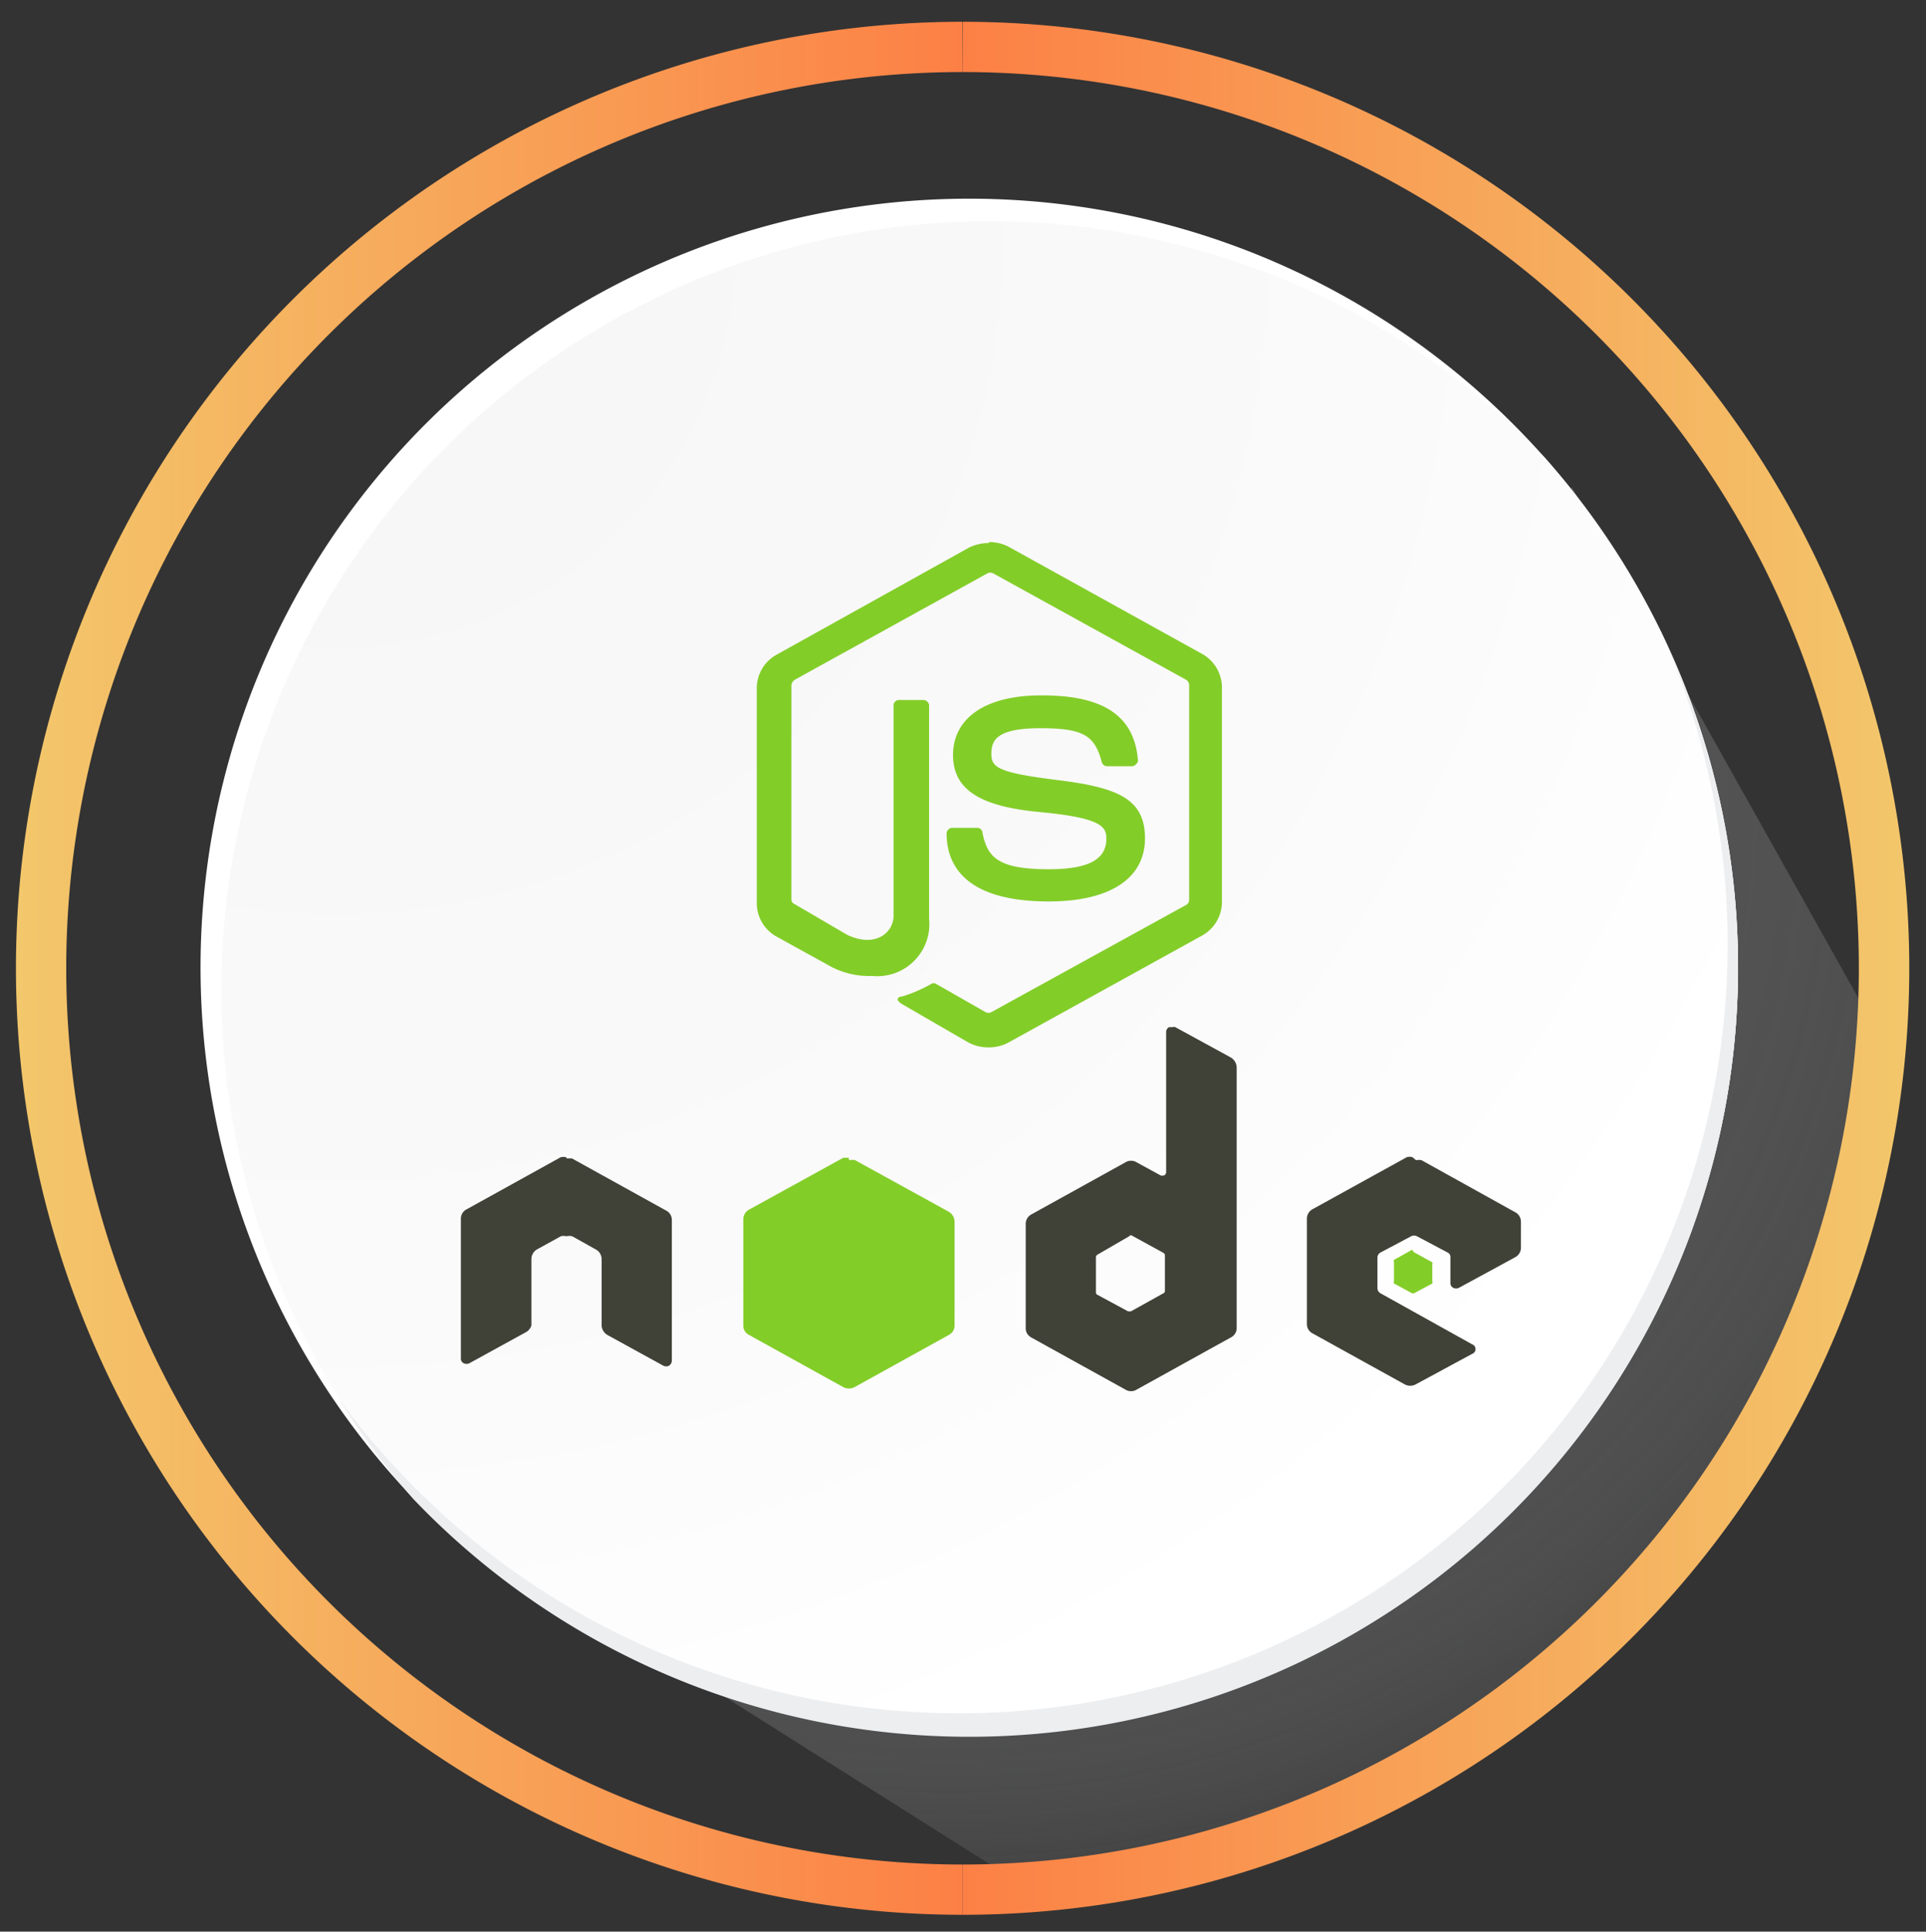
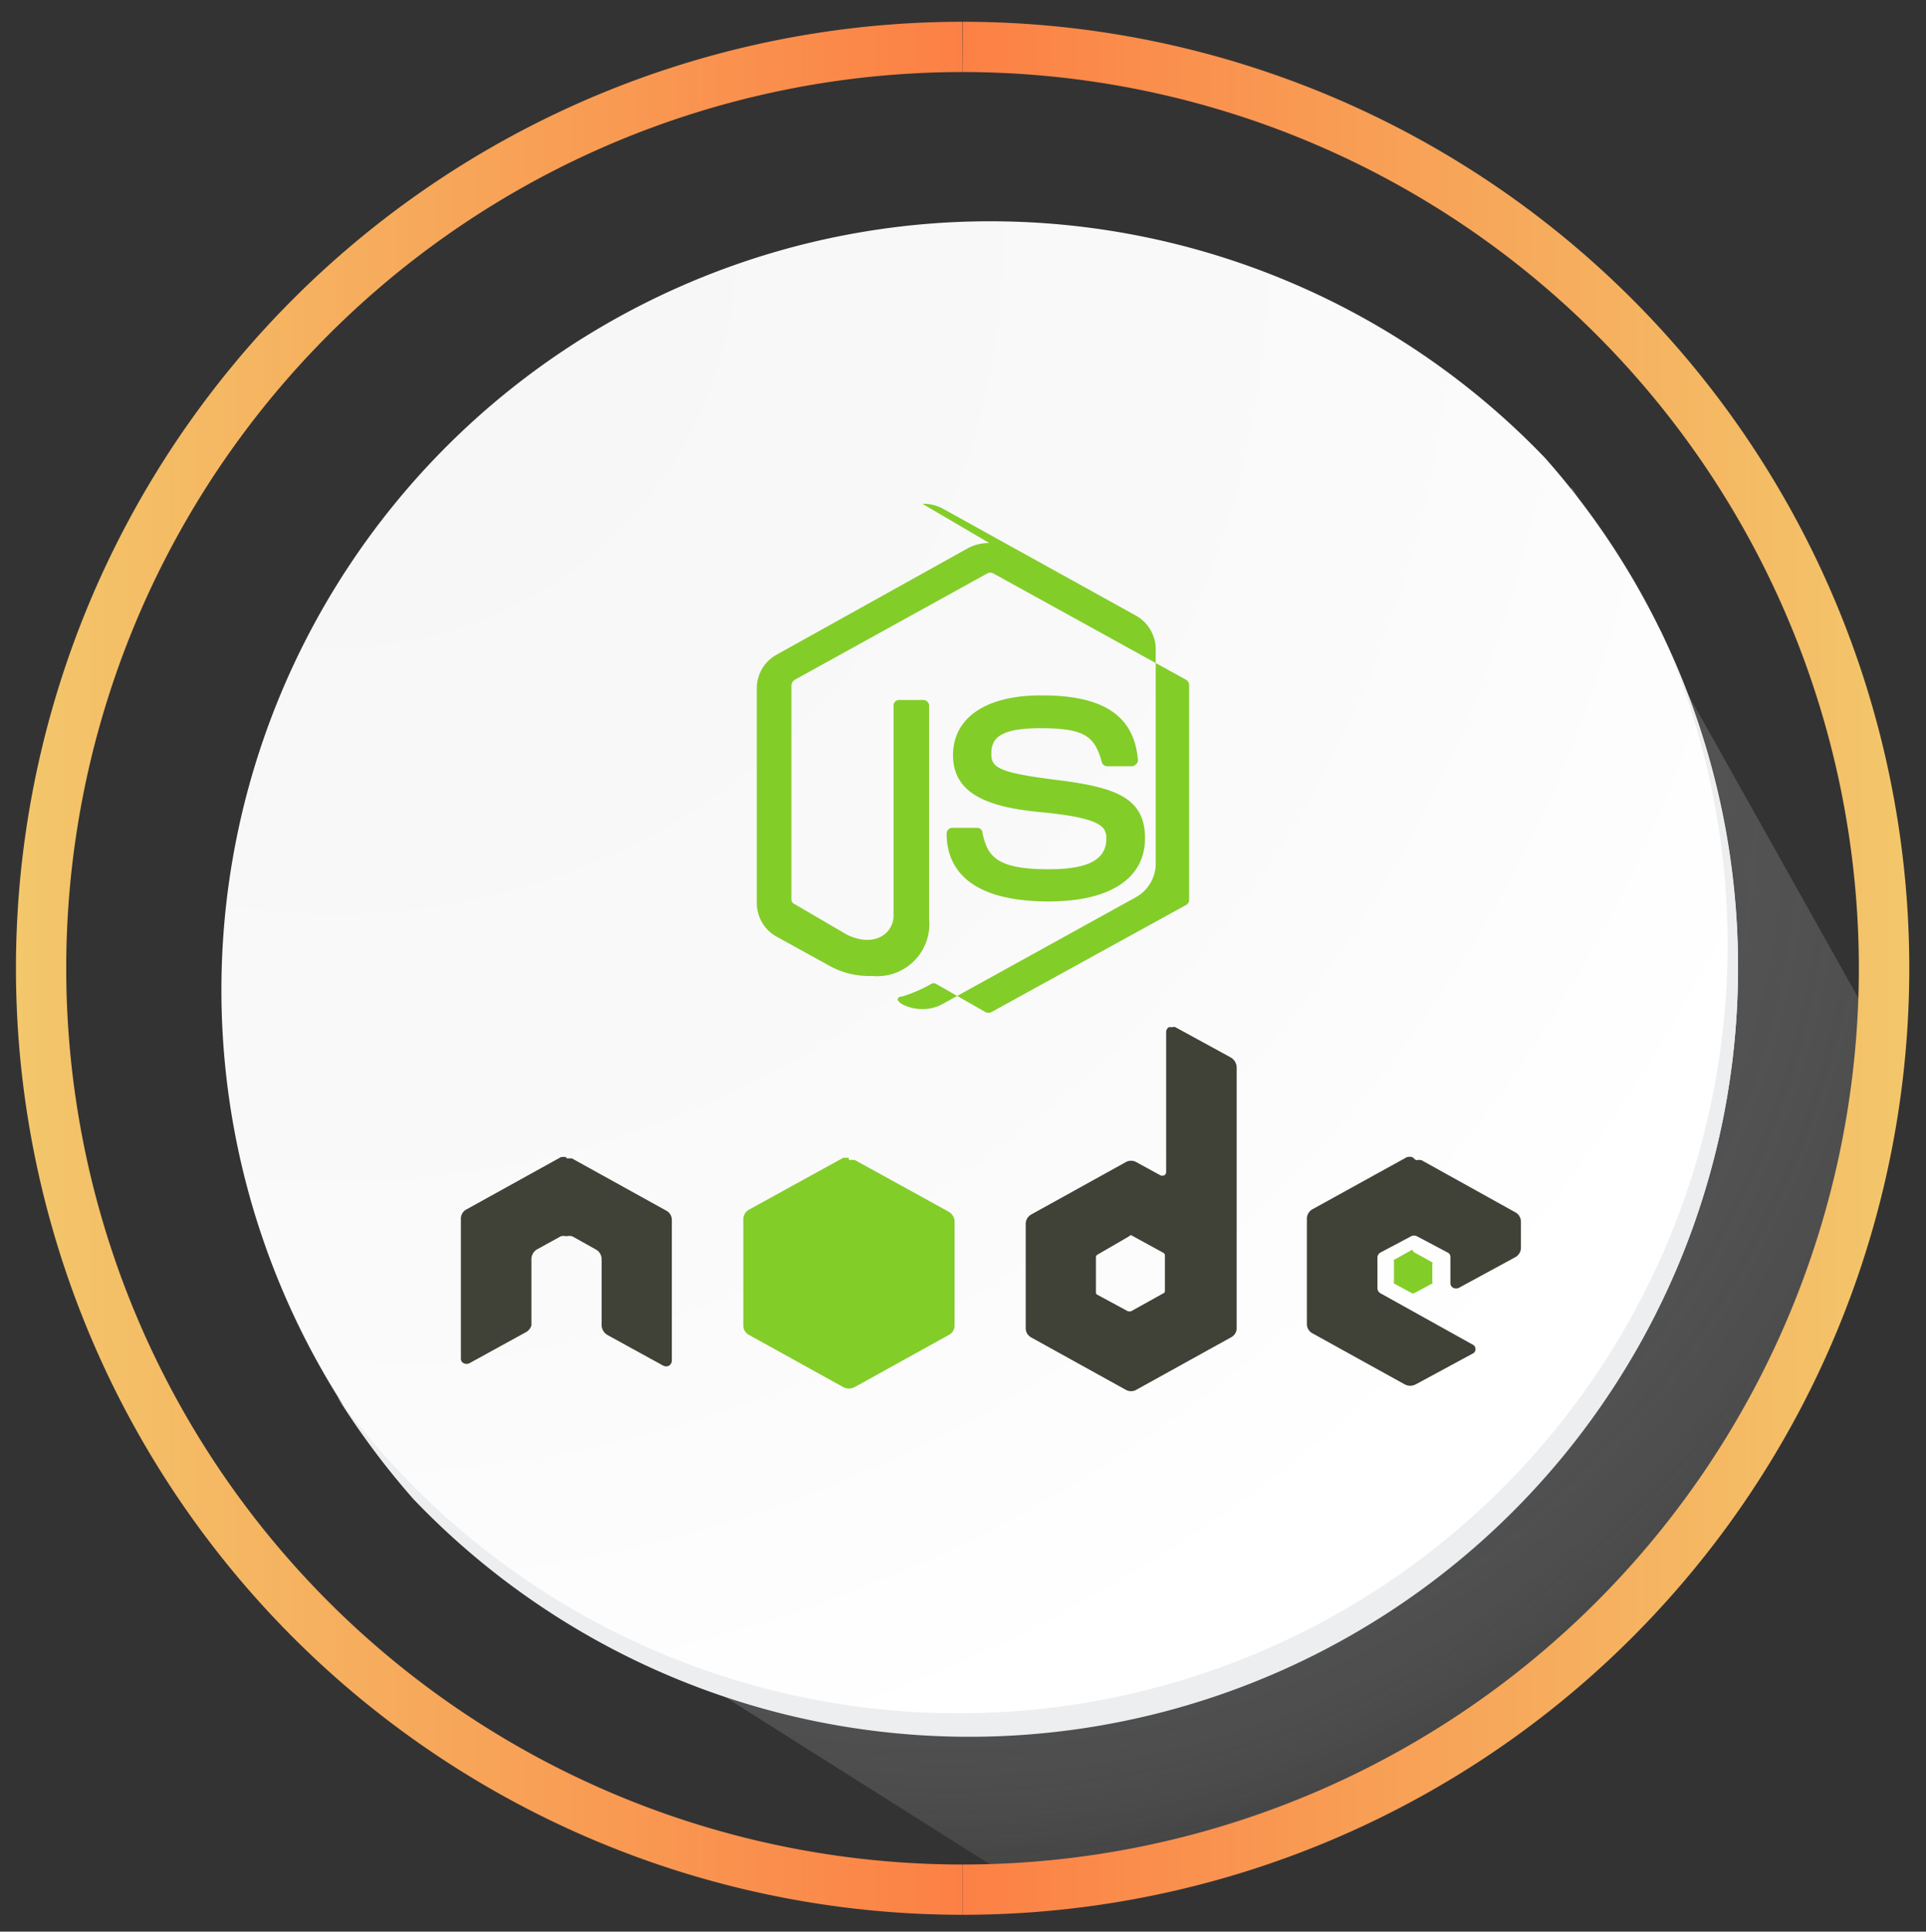
<svg xmlns="http://www.w3.org/2000/svg" xmlns:xlink="http://www.w3.org/1999/xlink" id="Layer_1" data-name="Layer 1" width="62.81" height="63" viewBox="0 0 62.81 63">
  <rect x="0" y="0" width="62.81" height="63" fill="#333333" stroke="none" />
  <defs>
    <style>.cls-1{opacity:0.4;isolation:isolate;fill:url(#radial-gradient);}.cls-2{fill:#fff;}.cls-3{fill:url(#radial-gradient-2);}.cls-4{fill:#eceef0;}.cls-5{fill:url(#linear-gradient);}.cls-6{fill:url(#linear-gradient-2);}.cls-7{fill:#83cd29;}.cls-8{fill:#404137;}</style>
    <radialGradient id="radial-gradient" cx="30.99" cy="38.04" r="38.53" gradientTransform="matrix(1, 0, 0, -1, 0, 64.46)" gradientUnits="userSpaceOnUse">
      <stop offset="0" stop-color="#828282" />
      <stop offset="0.3" stop-color="#848484" stop-opacity="0.98" />
      <stop offset="0.47" stop-color="#8b8b8b" stop-opacity="0.92" />
      <stop offset="0.6" stop-color="#969697" stop-opacity="0.81" />
      <stop offset="0.72" stop-color="#a6a6a7" stop-opacity="0.66" />
      <stop offset="0.83" stop-color="#bbbcbd" stop-opacity="0.47" />
      <stop offset="0.92" stop-color="#d4d5d7" stop-opacity="0.23" />
      <stop offset="1" stop-color="#eceef0" stop-opacity="0" />
    </radialGradient>
    <radialGradient id="radial-gradient-2" cx="10.95" cy="56.36" r="72.44" gradientTransform="matrix(1, 0, 0, -1, 0, 64.46)" gradientUnits="userSpaceOnUse">
      <stop offset="0" stop-color="#f6f6f7" />
      <stop offset="0.48" stop-color="#fafafb" />
      <stop offset="0.72" stop-color="#fff" />
    </radialGradient>
    <linearGradient id="linear-gradient" x1="31.39" y1="32.88" x2="62.26" y2="32.88" gradientTransform="matrix(1, 0, 0, -1, 0, 64.46)" gradientUnits="userSpaceOnUse">
      <stop offset="0" stop-color="#fc8045" />
      <stop offset="1" stop-color="#f3c76b" />
    </linearGradient>
    <linearGradient id="linear-gradient-2" x1="-877.75" y1="32.88" x2="-846.89" y2="32.88" gradientTransform="translate(-846.36 64.46) rotate(180)" xlink:href="#linear-gradient" />
  </defs>
  <title>Artboard 1 copy 5</title>
  <path class="cls-1" d="M14.13,49.34,34.18,62a4.15,4.15,0,0,0,1.49,0c12-1.95,24.93-11.7,26.24-27,0-.4-.07.12-.09-.28L51.27,15.9Z" />
-   <path class="cls-2" d="M56.68,31.55A25.07,25.07,0,1,1,31.61,6.48,25.07,25.07,0,0,1,56.68,31.55Z" />
  <path class="cls-3" d="M56.68,31.55a25,25,0,0,0-6.29-16.61A25.07,25.07,0,0,0,13.48,48.86a25.07,25.07,0,0,0,43.2-17.31Z" />
  <path class="cls-4" d="M54.15,20.56A25.07,25.07,0,0,1,11,45.56a25.42,25.42,0,0,0,2.49,3.34A25.07,25.07,0,0,0,54.15,20.6Z" />
  <path class="cls-5" d="M31.39,2.35a29.23,29.23,0,0,1,0,58.46h0v1.64A30.87,30.87,0,0,0,31.4.71h0Z" />
  <path class="cls-6" d="M31.39,2.35a29.23,29.23,0,1,0,0,58.46v1.64a30.87,30.87,0,0,1,0-61.74Z" />
-   <path class="cls-7" d="M32.26,17.71a1.49,1.49,0,0,0-.66.15l-6.27,3.49a1.25,1.25,0,0,0-.65,1.1v7a1.25,1.25,0,0,0,.65,1.1l1.65.91a2.67,2.67,0,0,0,1.46.37,1.7,1.7,0,0,0,1.86-1.52,2.16,2.16,0,0,0,0-.36V23a.19.19,0,0,0-.19-.17h-.78a.18.18,0,0,0-.19.17h0v6.87c0,.53-.57,1.06-1.51.62l-1.71-1a.16.16,0,0,1-.11-.15v-7a.25.25,0,0,1,.11-.17l6.28-3.47a.21.21,0,0,1,.19,0l6.29,3.47a.21.21,0,0,1,.1.17v7a.19.19,0,0,1-.09.17l-6.36,3.5a.21.21,0,0,1-.19,0l-1.61-.92a.15.15,0,0,0-.16,0,4.7,4.7,0,0,1-.95.41c-.11,0-.26.09,0,.25L31.58,34a1.37,1.37,0,0,0,.66.16,1.33,1.33,0,0,0,.65-.16l6.3-3.48a1.26,1.26,0,0,0,.66-1.1v-7a1.26,1.26,0,0,0-.66-1.1l-6.3-3.49a1.35,1.35,0,0,0-.65-.15Z" />
+   <path class="cls-7" d="M32.26,17.71a1.49,1.49,0,0,0-.66.15l-6.27,3.49a1.25,1.25,0,0,0-.65,1.1v7a1.25,1.25,0,0,0,.65,1.1l1.65.91a2.67,2.67,0,0,0,1.46.37,1.7,1.7,0,0,0,1.86-1.52,2.16,2.16,0,0,0,0-.36V23a.19.19,0,0,0-.19-.17h-.78a.18.18,0,0,0-.19.17h0v6.87c0,.53-.57,1.06-1.51.62l-1.71-1a.16.16,0,0,1-.11-.15v-7a.25.25,0,0,1,.11-.17l6.28-3.47a.21.21,0,0,1,.19,0l6.29,3.47a.21.21,0,0,1,.1.17v7a.19.19,0,0,1-.09.17l-6.36,3.5a.21.21,0,0,1-.19,0l-1.61-.92a.15.15,0,0,0-.16,0,4.7,4.7,0,0,1-.95.41c-.11,0-.26.09,0,.25a1.37,1.37,0,0,0,.66.16,1.33,1.33,0,0,0,.65-.16l6.3-3.48a1.26,1.26,0,0,0,.66-1.1v-7a1.26,1.26,0,0,0-.66-1.1l-6.3-3.49a1.35,1.35,0,0,0-.65-.15Z" />
  <path class="cls-7" d="M33.94,22.68c-1.79,0-2.86.73-2.86,1.95s1.06,1.68,2.78,1.85c2.06.19,2.22.48,2.22.87,0,.67-.56,1-1.88,1-1.67,0-2-.4-2.16-1.19a.17.17,0,0,0-.17-.16h-.82a.19.19,0,0,0-.18.18c0,1,.57,2.22,3.33,2.22,2,0,3.14-.75,3.14-2.06s-.93-1.66-2.86-1.9-2.15-.41-2.15-.85.16-.84,1.6-.84,1.77.26,2,1.1a.18.18,0,0,0,.17.14h.82a.17.17,0,0,0,.13-.07.14.14,0,0,0,.06-.12C37,23.36,36,22.68,34,22.68Z" />
  <path class="cls-8" d="M38.22,33.5h-.1a.19.19,0,0,0-.09.15v4.58a.11.11,0,0,1-.06.1.15.15,0,0,1-.13,0l-.77-.42a.35.35,0,0,0-.37,0l-3.07,1.7a.35.35,0,0,0-.18.31v3.4a.34.34,0,0,0,.18.3l3.07,1.7a.35.35,0,0,0,.37,0l3.07-1.7a.34.34,0,0,0,.19-.3V34.81a.39.39,0,0,0-.19-.32l-1.83-1ZM18.46,37.74a.48.48,0,0,0-.17,0l-3.07,1.7a.34.34,0,0,0-.19.31v4.56a.16.16,0,0,0,.09.15.21.21,0,0,0,.19,0l1.82-1a.38.38,0,0,0,.2-.23V41.06a.37.37,0,0,1,.18-.31l.78-.43a.37.37,0,0,1,.18,0,.41.41,0,0,1,.19,0l.77.43a.36.36,0,0,1,.19.31v2.17a.38.38,0,0,0,.19.31l1.82,1a.21.21,0,0,0,.19,0,.21.21,0,0,0,.09-.15v-4.6a.34.34,0,0,0-.19-.31l-3.07-1.7h-.17Zm27.6,0a.35.35,0,0,0-.18,0l-3.08,1.7a.35.35,0,0,0-.18.3v3.44a.34.34,0,0,0,.19.31l3,1.66a.38.38,0,0,0,.36,0l1.85-1a.16.16,0,0,0,.09-.2.15.15,0,0,0-.09-.1l-3-1.67a.2.2,0,0,1-.1-.16V41a.2.2,0,0,1,.1-.15l1-.53a.21.21,0,0,1,.19,0l1,.53a.16.16,0,0,1,.09.15v.84a.17.17,0,0,0,.09.16.21.21,0,0,0,.19,0l1.84-1a.35.35,0,0,0,.18-.31v-.85a.35.35,0,0,0-.18-.3l-3.06-1.7a.41.41,0,0,0-.18,0Zm-9.18,2.54h0l1.06.58a.1.1,0,0,1,.05.08v1.17a.08.08,0,0,1-.05.07l-1.06.59h-.09l-1-.54a.08.08,0,0,1-.05-.07V41a.1.1,0,0,1,.05-.08l1-.58Z" />
  <path class="cls-7" d="M27.68,37.76H27.5l-3.07,1.69a.36.36,0,0,0-.19.31v3.47a.34.34,0,0,0,.19.31l3.07,1.7a.4.4,0,0,0,.37,0l3.07-1.7a.34.34,0,0,0,.19-.31v-3.4a.38.38,0,0,0-.19-.31l-3.07-1.69h-.19Zm18.37,3h0l-.59.33a.06.06,0,0,0,0,.06v.65a.06.06,0,0,0,0,.06l.59.32h.06l.6-.32a.06.06,0,0,0,0-.06v-.57a.06.06,0,0,0,0-.06l-.6-.33Z" />
</svg>